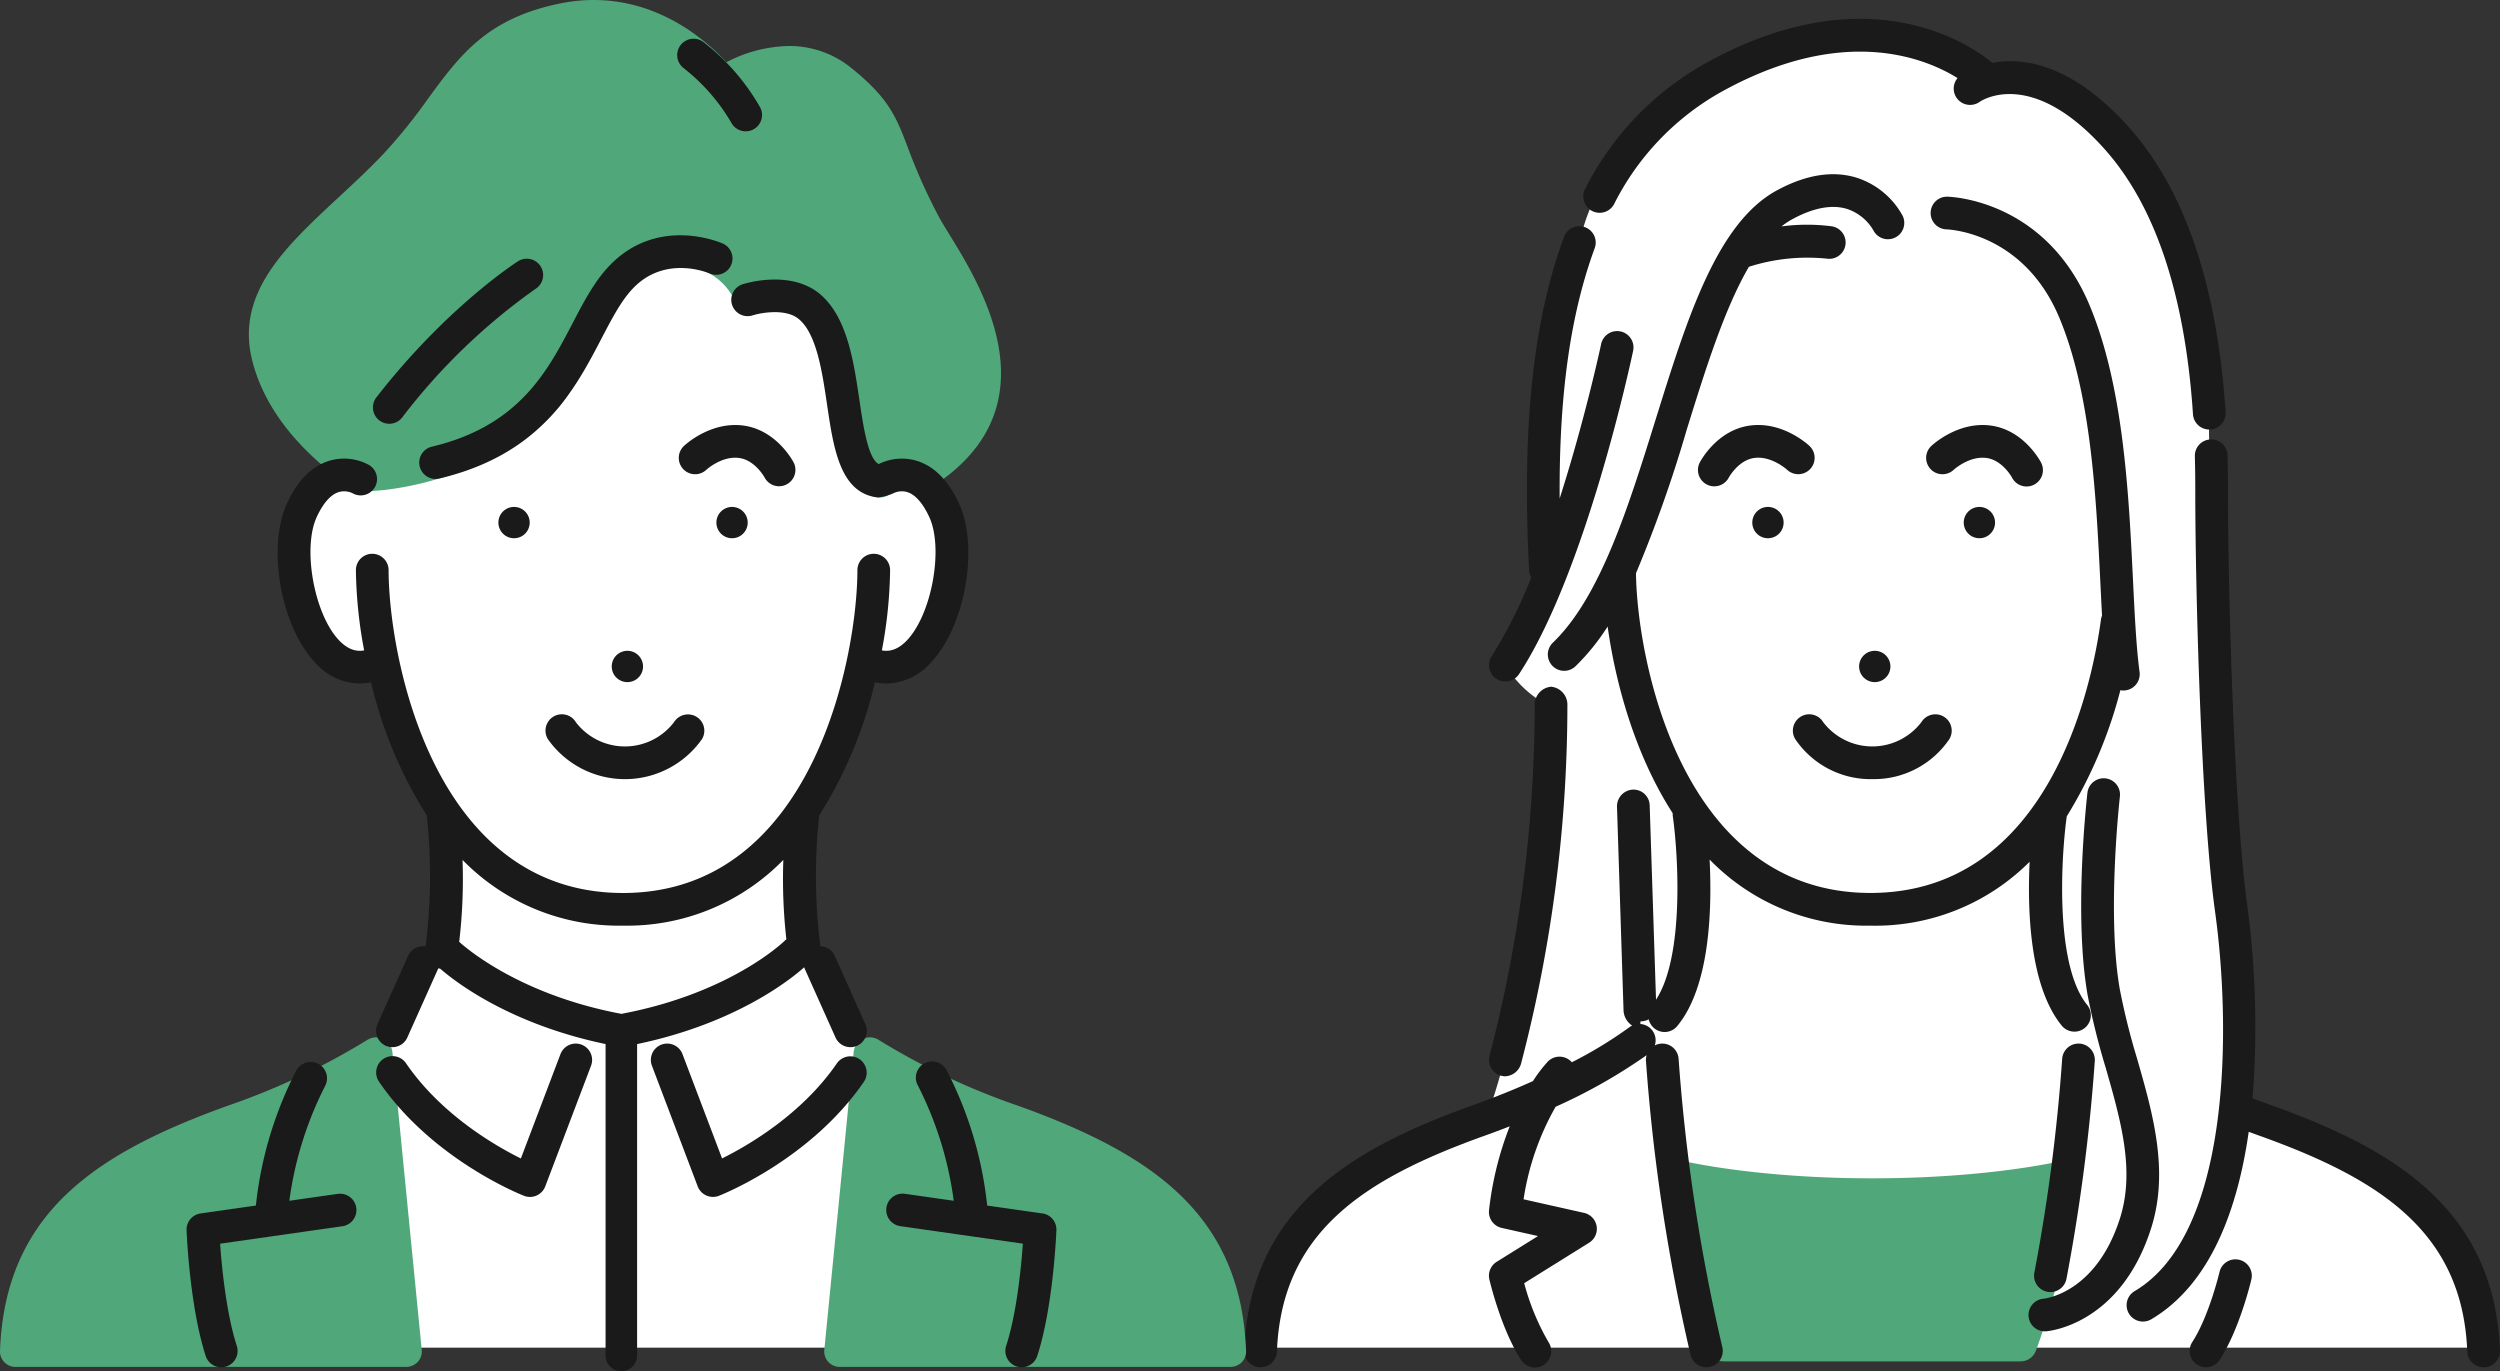
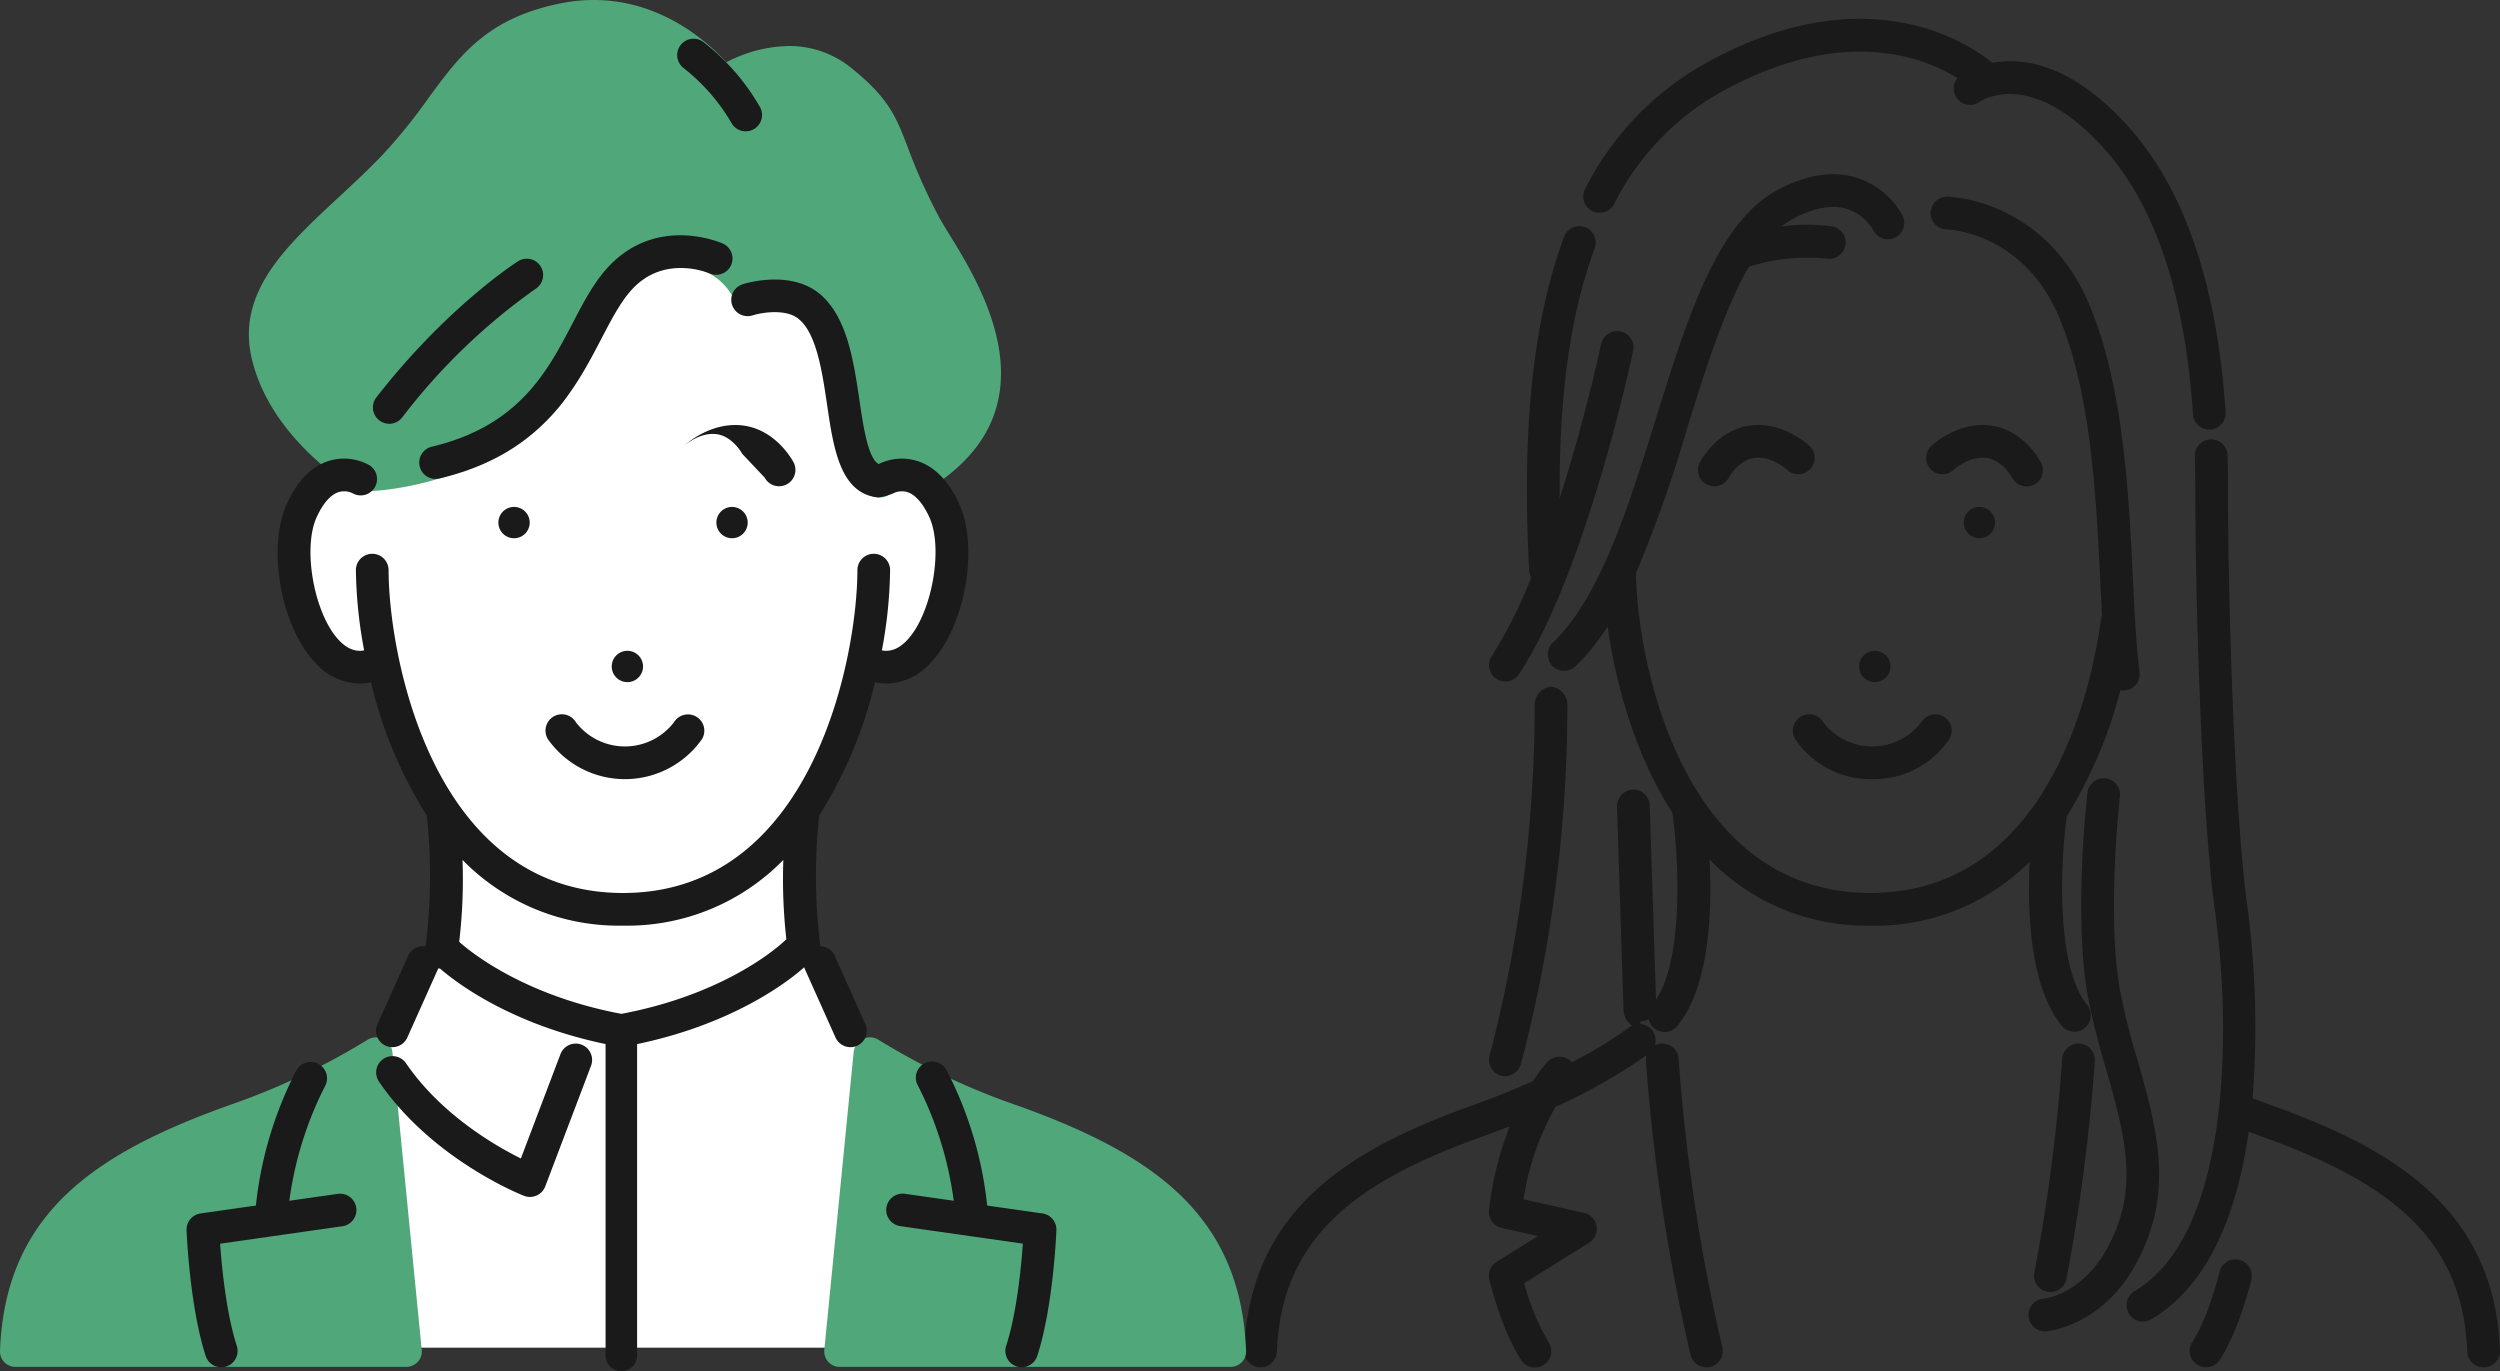
<svg xmlns="http://www.w3.org/2000/svg" width="371.838" height="203.957" viewBox="0 0 371.838 203.957">
  <rect x="0" y="0" width="371.838" height="203.957" fill="#333333" stroke="none" />
  <g id="reccomend04" transform="translate(-226.275 -268.09)">
-     <path id="Path_6116" data-name="Path 6116" d="M337.547,127.908s-11.634-12.452-34.666-3.337-25.78,27.386-25.78,27.386-9.555,28.277-4.664,50.11l-6.389,12.793a15.926,15.926,0,0,0,6.78,6.207,120.983,120.983,0,0,1-.561,14.688c-.811,8.754-4.145,33.375-8.96,46.153,0,0-32.852,7.354-33.668,34.481h182.38s-.7-26.356-37.4-35.2a301.391,301.391,0,0,0-1.5-38.164c-2.121-18.155-2.467-66.716-2.467-66.716s-4.635-52.816-33.109-48.4" transform="translate(184.144 152.148)" fill="#fff" />
-     <path id="Path_6117" data-name="Path 6117" d="M332.771,238.283a2.43,2.43,0,0,0-2.257-.605c-.106.026-10.78,2.584-28.135,2.585-17.3,0-28.024-2.559-28.13-2.585a2.431,2.431,0,0,0-2.985,2.691c.5,3.66,3.229,22.131,7.3,26.376a2.424,2.424,0,0,0,1.754.742h44.128a2.425,2.425,0,0,0,2.279-1.576c3.647-9.778,6.625-24.768,6.75-25.4a2.43,2.43,0,0,0-.706-2.227" transform="translate(202.354 203.086)" fill="#50a87a" />
    <path id="Path_6118" data-name="Path 6118" d="M321.067,247.344a32.452,32.452,0,0,0,23.682-9.506c-.358,7.518.053,18.674,4.835,24.445a2.44,2.44,0,0,0,3.765-3.1c-4.934-5.958-3.892-22.308-3.075-28.1v0a68.256,68.256,0,0,0,7.975-18.762,2.223,2.223,0,0,0,.45.046,2.381,2.381,0,0,0,.319-.022A2.431,2.431,0,0,0,361.1,209.6c-.489-3.659-.716-8.3-.979-13.683-.628-12.852-1.41-28.848-6.487-40.92-6.557-15.6-20.565-16.068-21.159-16.079a2.432,2.432,0,0,0-.114,4.862c.467.014,11.489.5,16.788,13.1,4.744,11.285,5.5,26.8,6.112,39.274q.129,2.657.259,5.077a2.4,2.4,0,0,0-.165.608c-1.285,9.534-7.554,40.638-34.292,40.638-28.116,0-34.706-34.709-34.862-47.557a197.418,197.418,0,0,0,7.575-21.442c2.752-8.839,5.567-17.874,9.22-24.133a28.646,28.646,0,0,1,11.588-1.211,2.432,2.432,0,1,0,.664-4.818,28.613,28.613,0,0,0-7.4.023,11.1,11.1,0,0,1,1.656-1.1c3.12-1.682,5.839-2.185,8.083-1.5a7.141,7.141,0,0,1,3.912,3.167,2.431,2.431,0,0,0,4.348-2.178,11.99,11.99,0,0,0-6.724-5.6c-3.56-1.133-7.572-.518-11.927,1.832-8.953,4.828-13.379,19.034-18.065,34.075-4.051,13.006-8.241,26.452-15.293,33.218a2.432,2.432,0,0,0,3.367,3.511,32.93,32.93,0,0,0,4.778-5.913c1.149,8.227,3.977,18.923,9.677,27.768a2.48,2.48,0,0,0,.02.46c.779,5.545,1.757,20.755-2.5,27.279l-.942-28.927a2.407,2.407,0,0,0-2.509-2.322,2.487,2.487,0,0,0-2.352,2.571l.972,30.275a2.852,2.852,0,0,0,1.281,2.25,2.48,2.48,0,0,0-.449.276,62.686,62.686,0,0,1-8.523,5.18q-.069-.08-.147-.155a2.431,2.431,0,0,0-3.438.069,21.347,21.347,0,0,0-2.2,2.888c-2.6,1.167-5.552,2.375-8.858,3.558-17.208,6.163-33.247,14.85-34.081,36.485a2.43,2.43,0,0,0,2.335,2.523h.1a2.431,2.431,0,0,0,2.428-2.338c.684-17.705,12.832-25.634,30.862-32.093q1.96-.7,3.763-1.412a48.836,48.836,0,0,0-3.077,12.459,2.432,2.432,0,0,0,1.883,2.654l5.4,1.212-6.152,3.834a2.435,2.435,0,0,0-1.083,2.618c.07.3,1.757,7.417,4.707,11.957a2.432,2.432,0,1,0,4.079-2.648,35.719,35.719,0,0,1-3.606-8.75l9.661-6.023a2.431,2.431,0,0,0-.753-4.435l-9-2.021a39.752,39.752,0,0,1,4.766-13.765,80.717,80.717,0,0,0,13.536-7.67,2.447,2.447,0,0,0-.1.837,280.058,280.058,0,0,0,6.629,43.717,2.432,2.432,0,0,0,2.364,1.868,2.4,2.4,0,0,0,.566-.068,2.433,2.433,0,0,0,1.8-2.93,274.731,274.731,0,0,1-6.5-42.855A2.43,2.43,0,0,0,289,265.154a2.428,2.428,0,0,0-2.144-3.18c0-.111.009-.239.013-.4a2.614,2.614,0,0,0,1.226-.293,2.429,2.429,0,0,0,4.237,1c4.851-5.856,5.2-17.254,4.819-24.772a32.464,32.464,0,0,0,23.915,9.832" transform="translate(183.403 158.425)" fill="#1a1a1a" />
    <path id="Path_6119" data-name="Path 6119" d="M304.341,170.025a2.328,2.328,0,1,0,2.66,1.938,2.33,2.33,0,0,0-2.66-1.938" transform="translate(215.98 173.492)" fill="#1a1a1a" />
    <path id="Path_6120" data-name="Path 6120" d="M294.237,189.51a2.328,2.328,0,1,0-2.661-1.941,2.327,2.327,0,0,0,2.661,1.941" transform="translate(211.242 180.007)" fill="#1a1a1a" />
-     <path id="Path_6121" data-name="Path 6121" d="M280.527,171.962a2.329,2.329,0,1,0,2.66-1.938,2.327,2.327,0,0,0-2.66,1.938" transform="translate(206.405 173.492)" fill="#1a1a1a" />
    <path id="Path_6122" data-name="Path 6122" d="M296.508,201.092a13.542,13.542,0,0,0,11.469-5.964,2.432,2.432,0,0,0-4.162-2.517,9.19,9.19,0,0,1-14.6.02,2.432,2.432,0,0,0-4.174,2.5,13.541,13.541,0,0,0,11.467,5.964" transform="translate(208.243 182.882)" fill="#1a1a1a" />
    <path id="Path_6123" data-name="Path 6123" d="M311.255,169.344a2.431,2.431,0,0,0,4.327-2.218c-.1-.2-2.566-4.9-7.555-5.532-4.865-.614-8.625,2.9-8.783,3.049a2.431,2.431,0,0,0,3.336,3.538c.023-.02,2.29-2.085,4.838-1.763,2.418.306,3.832,2.916,3.837,2.926" transform="translate(214.28 169.783)" fill="#1a1a1a" />
    <path id="Path_6124" data-name="Path 6124" d="M291.565,168.08a2.433,2.433,0,0,0-.091-3.439c-.157-.15-3.922-3.666-8.783-3.048-4.987.63-7.453,5.331-7.555,5.531a2.432,2.432,0,0,0,4.319,2.236c.014-.027,1.429-2.637,3.846-2.942,2.516-.318,4.77,1.7,4.835,1.761a2.434,2.434,0,0,0,3.429-.1" transform="translate(203.941 169.782)" fill="#1a1a1a" />
    <path id="Path_6125" data-name="Path 6125" d="M340.671,262.013q-1.4-.5-2.713-1.006a137.065,137.065,0,0,0-.761-28.438c-2.047-14.686-2.9-47.554-2.9-61.886,0-1.868-.022-3.6-.066-5.3a2.431,2.431,0,1,0-4.861.125c.042,1.659.063,3.353.063,5.179,0,14.451.863,47.636,2.942,62.558,2.361,16.941,2.5,47.895-11.962,56.448a2.432,2.432,0,1,0,2.477,4.187c8.85-5.236,12.855-16.439,14.492-27.884.539.2,1.085.4,1.645.6,18.029,6.458,30.178,14.387,30.861,32.093a2.432,2.432,0,0,0,2.428,2.338h.1a2.432,2.432,0,0,0,2.336-2.525c-.835-21.633-16.874-30.32-34.082-36.483" transform="translate(223.357 170.433)" fill="#1a1a1a" />
    <path id="Path_6126" data-name="Path 6126" d="M254.359,208.278a2.433,2.433,0,0,0,3.367-.7c9.942-15.153,16.677-46.7,16.959-48.038a2.432,2.432,0,1,0-4.759-1c-.039.185-2.359,11.049-6.159,22.922-.1-15.391,1.592-27.393,5.215-37.241a2.432,2.432,0,0,0-4.565-1.679c-4.638,12.607-6.287,28.369-5.193,49.6a2.423,2.423,0,0,0,.316,1.08,70.423,70.423,0,0,1-5.88,11.693,2.431,2.431,0,0,0,.7,3.367" transform="translate(194.484 160.775)" fill="#1a1a1a" />
    <path id="Path_6127" data-name="Path 6127" d="M325.229,239.791a102.343,102.343,0,0,1-2.582-10.36c-1.955-11.184,0-28.478.019-28.652a2.431,2.431,0,1,0-4.831-.558c-.086.736-2.057,18.164.02,30.047a106.241,106.241,0,0,0,2.7,10.862c2.254,7.88,4.385,15.323,2.106,22.434-3.527,11.009-11.047,11.878-11.341,11.909a2.431,2.431,0,0,0,.186,4.855c.065,0,.129,0,.193-.007.449-.034,11.027-1.021,15.593-15.271,2.73-8.517.295-17.027-2.062-25.258" transform="translate(218.914 185.779)" fill="#1a1a1a" />
    <path id="Path_6128" data-name="Path 6128" d="M313.828,227.812a272.167,272.167,0,0,1-4.138,31.779,2.432,2.432,0,0,0,1.935,2.842,2.363,2.363,0,0,0,.457.043,2.432,2.432,0,0,0,2.385-1.978,278.01,278.01,0,0,0,4.217-32.418,2.432,2.432,0,0,0-4.857-.269" transform="translate(219.164 197.793)" fill="#1a1a1a" />
    <path id="Path_6129" data-name="Path 6129" d="M333.109,247.9a2.43,2.43,0,0,0-2.923,1.813c-.014.065-1.566,6.595-4.049,10.416a2.432,2.432,0,0,0,4.079,2.65c2.95-4.54,4.637-11.657,4.706-11.957a2.431,2.431,0,0,0-1.813-2.921" transform="translate(226.211 207.564)" fill="#1a1a1a" />
    <path id="Path_6130" data-name="Path 6130" d="M255.046,246.452a2.471,2.471,0,0,0,.648.088,2.569,2.569,0,0,0,2.344-1.924,211.118,211.118,0,0,0,6.882-53.3,2.682,2.682,0,0,0-2.423-2.719h-.009a2.686,2.686,0,0,0-2.433,2.7,207.282,207.282,0,0,1-6.708,52.166,2.433,2.433,0,0,0,1.7,2.992" transform="translate(194.483 181.632)" fill="#1a1a1a" />
    <path id="Path_6131" data-name="Path 6131" d="M264.317,148.077a2.432,2.432,0,0,0,3.282-1.027,39.422,39.422,0,0,1,15.591-16.483c18.3-10.31,30.6-5.291,35.49-2.251a2.421,2.421,0,0,0-.112,2.983,2.446,2.446,0,0,0,3.38.566c.312-.217,7.746-5.177,18.656,7.076,7.514,8.438,11.917,21.686,13.093,39.379a2.431,2.431,0,0,0,2.423,2.27q.082,0,.164,0A2.433,2.433,0,0,0,358.549,178c-1.248-18.8-6.064-33.026-14.312-42.292-8.554-9.607-15.881-10.5-20.387-9.661-3-2.5-18.488-13.555-43.048.285a44.193,44.193,0,0,0-17.511,18.465,2.433,2.433,0,0,0,1.027,3.282" transform="translate(198.752 151.388)" fill="#1a1a1a" />
    <path id="Path_6132" data-name="Path 6132" d="M145.781,306.978h65.173l5.827-42.863a21.735,21.735,0,0,1-10.918-14.742,70.406,70.406,0,0,1-.507-21.778s7.124-10.717,8.771-21.942c0,0,8.56,2.953,12.665-10.915s-8.738-19.656-11.4-20.421c0,0-6.631-28.73-16.844-30.784s-17.175-.84-26.949,12.049S138,177.172,138,177.172s-9.567,1.267-8.31,15.858,13.4,12.73,13.4,12.73,2.7,13.8,9.26,22.181c0,0,2.5,28.5-10.475,35.27Z" transform="translate(140.344 161.558)" fill="#fff" />
    <path id="Path_6133" data-name="Path 6133" d="M213.146,234.985a103.816,103.816,0,0,1-20.554-9.73,2.428,2.428,0,0,0-3.728,1.8L184.5,271.336a2.3,2.3,0,0,0,2.42,2.545H244.8a2.36,2.36,0,0,0,1.753-.661,2.25,2.25,0,0,0,.679-1.7c-.775-20.469-14.184-29.411-34.082-36.538" transform="translate(164.38 197.511)" fill="#50a87a" />
    <path id="Path_6134" data-name="Path 6134" d="M157.583,227.068a2.437,2.437,0,0,0-3.728-1.82,104.015,104.015,0,0,1-20.554,9.717c-19.9,7.127-33.307,16.046-34.082,36.516a2.3,2.3,0,0,0,2.43,2.4h57.879a2.358,2.358,0,0,0,1.8-.715,2.253,2.253,0,0,0,.618-1.789Z" transform="translate(127.057 197.511)" fill="#50a87a" />
    <path id="Path_6135" data-name="Path 6135" d="M218.628,191.546c.058,0,.115.006.173.006a2.432,2.432,0,0,0,1.846-.848,1.915,1.915,0,0,1,1.533-.782,3.219,3.219,0,0,1,1.364.348h0a2.43,2.43,0,0,0,2.546-.009c19.084-11.819,7.894-29.994,3.115-37.753-.679-1.1-1.265-2.056-1.64-2.766a83.848,83.848,0,0,1-4.588-10.249c-1.743-4.55-2.793-7.3-8.35-11.782a14.6,14.6,0,0,0-9.385-3.315,20.786,20.786,0,0,0-9.259,2.418c-2.828-3.088-9.729-9.26-19.731-9.26a24.854,24.854,0,0,0-4.857.487c-11,2.191-15.067,7.749-19.78,14.184a79.124,79.124,0,0,1-6.711,8.3c-2.125,2.233-4.4,4.345-6.6,6.386-7.86,7.294-15.286,14.182-12.876,24.112,2.894,11.934,14.811,18.978,15.319,19.271a2.573,2.573,0,0,0,1.236.331c8.314-.055,23.663-4.535,30.2-13.982a52.132,52.132,0,0,0,4.632-8.761c2.387-5.355,4.11-9.223,9.457-10.435a12.734,12.734,0,0,1,2.8-.332,8.9,8.9,0,0,1,7.887,4.608,2.428,2.428,0,0,0,2.379,1.386c.434-.033.854-.047,1.259-.047,8.843,0,10.3,7.6,11.283,17.544.993,10.028,5.8,10.872,6.747,10.94" transform="translate(138.325 150.537)" fill="#50a87a" />
    <path id="Path_6136" data-name="Path 6136" d="M175.3,170.025a2.328,2.328,0,1,0,2.66,1.938,2.33,2.33,0,0,0-2.66-1.938" transform="translate(159.496 173.492)" fill="#1a1a1a" />
    <path id="Path_6137" data-name="Path 6137" d="M165.193,189.51a2.328,2.328,0,1,0-2.661-1.941,2.327,2.327,0,0,0,2.661,1.941" transform="translate(154.758 180.007)" fill="#1a1a1a" />
    <path id="Path_6138" data-name="Path 6138" d="M150.806,171.962a2.329,2.329,0,1,0,2.66-1.938,2.327,2.327,0,0,0-2.66,1.938" transform="translate(149.625 173.492)" fill="#1a1a1a" />
    <path id="Path_6139" data-name="Path 6139" d="M160.171,192.631a2.432,2.432,0,0,0-4.174,2.5,14.008,14.008,0,0,0,22.936,0,2.419,2.419,0,0,0-.825-3.311,2.444,2.444,0,0,0-3.337.794,9.19,9.19,0,0,1-14.6.02" transform="translate(151.759 182.881)" fill="#1a1a1a" />
-     <path id="Path_6140" data-name="Path 6140" d="M182.211,169.344a2.432,2.432,0,0,0,4.328-2.218c-.1-.2-2.566-4.9-7.555-5.532-4.87-.614-8.626,2.9-8.783,3.049a2.431,2.431,0,0,0,3.335,3.538c.023-.02,2.287-2.085,4.838-1.763,2.418.306,3.831,2.916,3.837,2.926" transform="translate(157.796 169.783)" fill="#1a1a1a" />
+     <path id="Path_6140" data-name="Path 6140" d="M182.211,169.344a2.432,2.432,0,0,0,4.328-2.218c-.1-.2-2.566-4.9-7.555-5.532-4.87-.614-8.626,2.9-8.783,3.049c.023-.02,2.287-2.085,4.838-1.763,2.418.306,3.831,2.916,3.837,2.926" transform="translate(157.796 169.783)" fill="#1a1a1a" />
    <path id="Path_6141" data-name="Path 6141" d="M138.737,168.352a2.433,2.433,0,0,0,3.413-.427,90.909,90.909,0,0,1,19.819-19.117,2.432,2.432,0,1,0-2.624-4.095c-.431.276-10.684,6.918-21.035,20.227a2.432,2.432,0,0,0,.427,3.412" transform="translate(143.944 162.257)" fill="#1a1a1a" />
    <path id="Path_6142" data-name="Path 6142" d="M144.464,173.334a2.432,2.432,0,0,0,.562,4.8,2.473,2.473,0,0,0,.565-.066c15.116-3.6,20.1-13.144,24.1-20.812,1.64-3.146,3.058-5.862,4.917-7.7,4.742-4.683,10.917-2.093,11.194-1.973a2.432,2.432,0,0,0,1.973-4.445c-.38-.17-9.437-4.1-16.584,2.957-2.4,2.371-4.059,5.547-5.811,8.908-3.729,7.145-7.956,15.244-20.914,18.331" transform="translate(146.044 161.191)" fill="#1a1a1a" />
    <path id="Path_6143" data-name="Path 6143" d="M170.177,125.885a28.7,28.7,0,0,1,7.117,8.11,2.431,2.431,0,0,0,4.342-2.19,32.844,32.844,0,0,0-8.4-9.706,2.432,2.432,0,0,0-3.054,3.786" transform="translate(157.721 152.291)" fill="#1a1a1a" />
    <path id="Path_6144" data-name="Path 6144" d="M206.264,248.77a2.252,2.252,0,0,0,.1.279l4.53,10.113a2.432,2.432,0,1,0,4.438-1.988l-4.53-10.113a2.427,2.427,0,0,0-2.164-1.433,2.622,2.622,0,0,0-.023-.316,84.433,84.433,0,0,1-.137-19.053c0-.022,0-.043,0-.065a64.87,64.87,0,0,0,8.3-19.813,8.482,8.482,0,0,0,1.709.178,9.036,9.036,0,0,0,6.622-3.128c5.107-5.425,7.17-17.146,4.166-23.663-1.569-3.406-3.678-5.537-6.273-6.333a7.738,7.738,0,0,0-5.667.483c-1.584-.838-2.29-5.617-2.865-9.516-.832-5.647-1.776-12.049-5.6-15.537-4.4-4.011-11.472-1.788-11.771-1.692a2.431,2.431,0,0,0,1.488,4.629c1.3-.408,5.09-1.088,7.007.658,2.545,2.318,3.354,7.808,4.069,12.65.956,6.488,1.945,13.2,7.581,13.772a7.941,7.941,0,0,0,2.269-.614,2.847,2.847,0,0,1,2.119-.168c1.176.39,2.293,1.669,3.231,3.7,2.139,4.642.385,14.39-3.291,18.3-1.459,1.55-2.759,1.721-3.764,1.531a68.14,68.14,0,0,0,1.226-11.936,2.432,2.432,0,0,0-4.864,0c0,12.458-6.4,48.018-34.863,48.018s-34.865-35.56-34.865-48.018a2.432,2.432,0,0,0-4.864,0,68.251,68.251,0,0,0,1.226,11.934c-1,.191-2.3.02-3.763-1.53-3.676-3.906-5.43-13.653-3.291-18.3.936-2.033,2.053-3.312,3.231-3.7a2.858,2.858,0,0,1,2.113.165,2.432,2.432,0,0,0,2.477-4.185,7.7,7.7,0,0,0-5.967-.646c-2.594.8-4.7,2.927-6.273,6.333-3,6.519-.939,18.24,4.168,23.665a9.037,9.037,0,0,0,6.622,3.127,8.479,8.479,0,0,0,1.708-.178,64.846,64.846,0,0,0,8.3,19.815c0,.022,0,.043,0,.065a83.608,83.608,0,0,1-.188,19.4,2.431,2.431,0,0,0-2.6,1.4l-4.53,10.113a2.432,2.432,0,1,0,4.438,1.988l4.53-10.113c.019-.04.032-.081.047-.121l.035.007a2.3,2.3,0,0,0,.239.027c2.418,2.1,10.487,8.267,24.614,11.223v46.234a2.347,2.347,0,1,0,4.691,0V260.188c14.6-3.051,22.726-9.532,24.845-11.418m-26.953-6.2a32.462,32.462,0,0,0,23.857-9.775,80.332,80.332,0,0,0,.45,11.809,2.317,2.317,0,0,0-.24.207c-.079.079-7.979,7.814-24.3,10.879-14.885-2.8-22.864-9.574-24.121-10.715a79.341,79.341,0,0,0,.495-12.179,32.469,32.469,0,0,0,23.857,9.774" transform="translate(139.631 163.195)" fill="#1a1a1a" />
-     <path id="Path_6145" data-name="Path 6145" d="M197.594,227.837a2.433,2.433,0,0,0-3.382.63c-5.2,7.572-13.2,12.212-17.069,14.133l-5.887-15.516a2.431,2.431,0,1,0-4.546,1.725l6.809,17.945a2.432,2.432,0,0,0,3.159,1.4c.554-.217,13.655-5.44,21.546-16.938a2.432,2.432,0,0,0-.63-3.381" transform="translate(156.529 197.792)" fill="#1a1a1a" />
    <path id="Path_6146" data-name="Path 6146" d="M168.677,225.673a2.432,2.432,0,0,0-3.136,1.41l-5.89,15.52c-3.859-1.914-11.851-6.537-17.067-14.137a2.432,2.432,0,1,0-4.01,2.752c7.89,11.5,20.991,16.722,21.544,16.938a2.431,2.431,0,0,0,3.16-1.4l6.809-17.946a2.429,2.429,0,0,0-1.41-3.136" transform="translate(144.096 197.793)" fill="#1a1a1a" />
    <path id="Path_6147" data-name="Path 6147" d="M141.031,247.041l-7.223,1.032a53.116,53.116,0,0,1,5.351-17.138,2.432,2.432,0,0,0-4.323-2.228,57,57,0,0,0-6.008,20.076l-8.224,1.175a2.433,2.433,0,0,0-2.086,2.5c.019.461.473,11.392,2.848,18.7a2.432,2.432,0,0,0,4.627-1.5c-1.569-4.825-2.234-11.723-2.483-15.2l18.209-2.6a2.432,2.432,0,0,0-.687-4.815" transform="translate(135.504 198.614)" fill="#1a1a1a" />
    <path id="Path_6148" data-name="Path 6148" d="M214.12,249.968l-8.211-1.173a56.644,56.644,0,0,0-6.021-20.1,2.438,2.438,0,0,0-3.275-1.065,2.387,2.387,0,0,0-1.047,3.238,53.047,53.047,0,0,1,5.368,17.214l-7.242-1.034a2.431,2.431,0,1,0-.687,4.813l18.21,2.6c-.249,3.478-.912,10.369-2.484,15.2a2.432,2.432,0,1,0,4.627,1.5c2.377-7.311,2.829-18.24,2.848-18.7a2.433,2.433,0,0,0-2.086-2.5" transform="translate(167.195 198.604)" fill="#1a1a1a" />
  </g>
</svg>